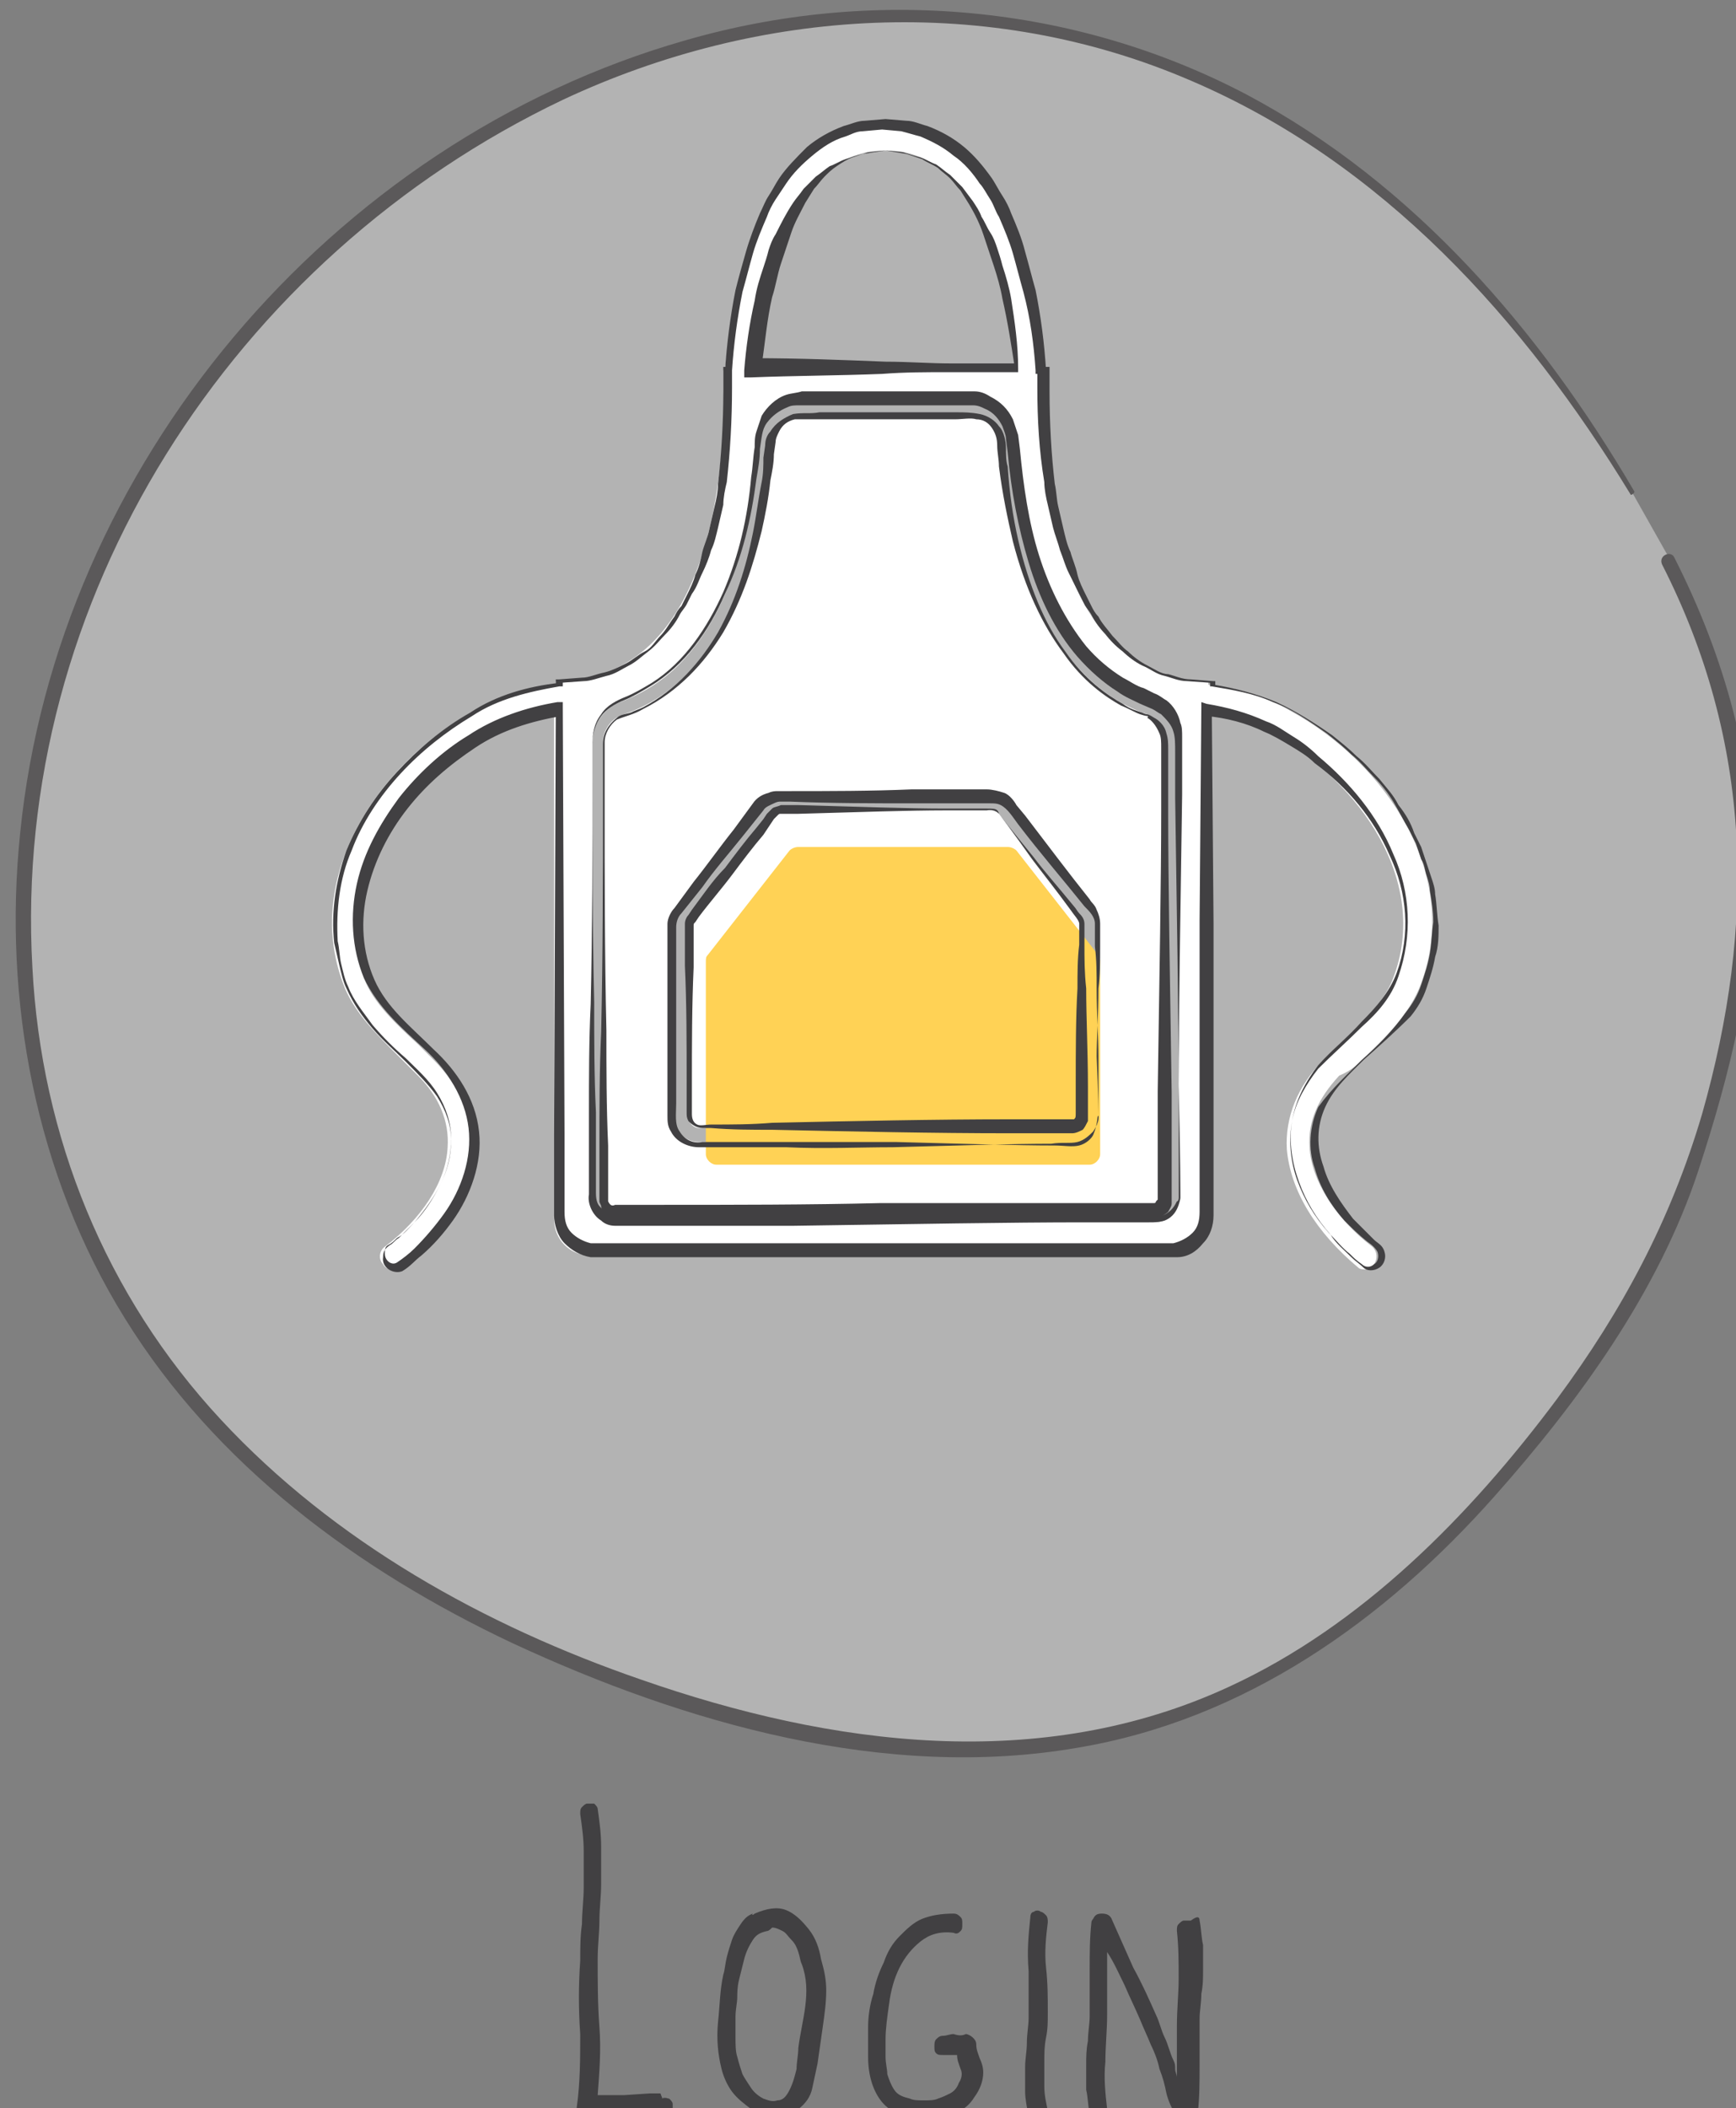
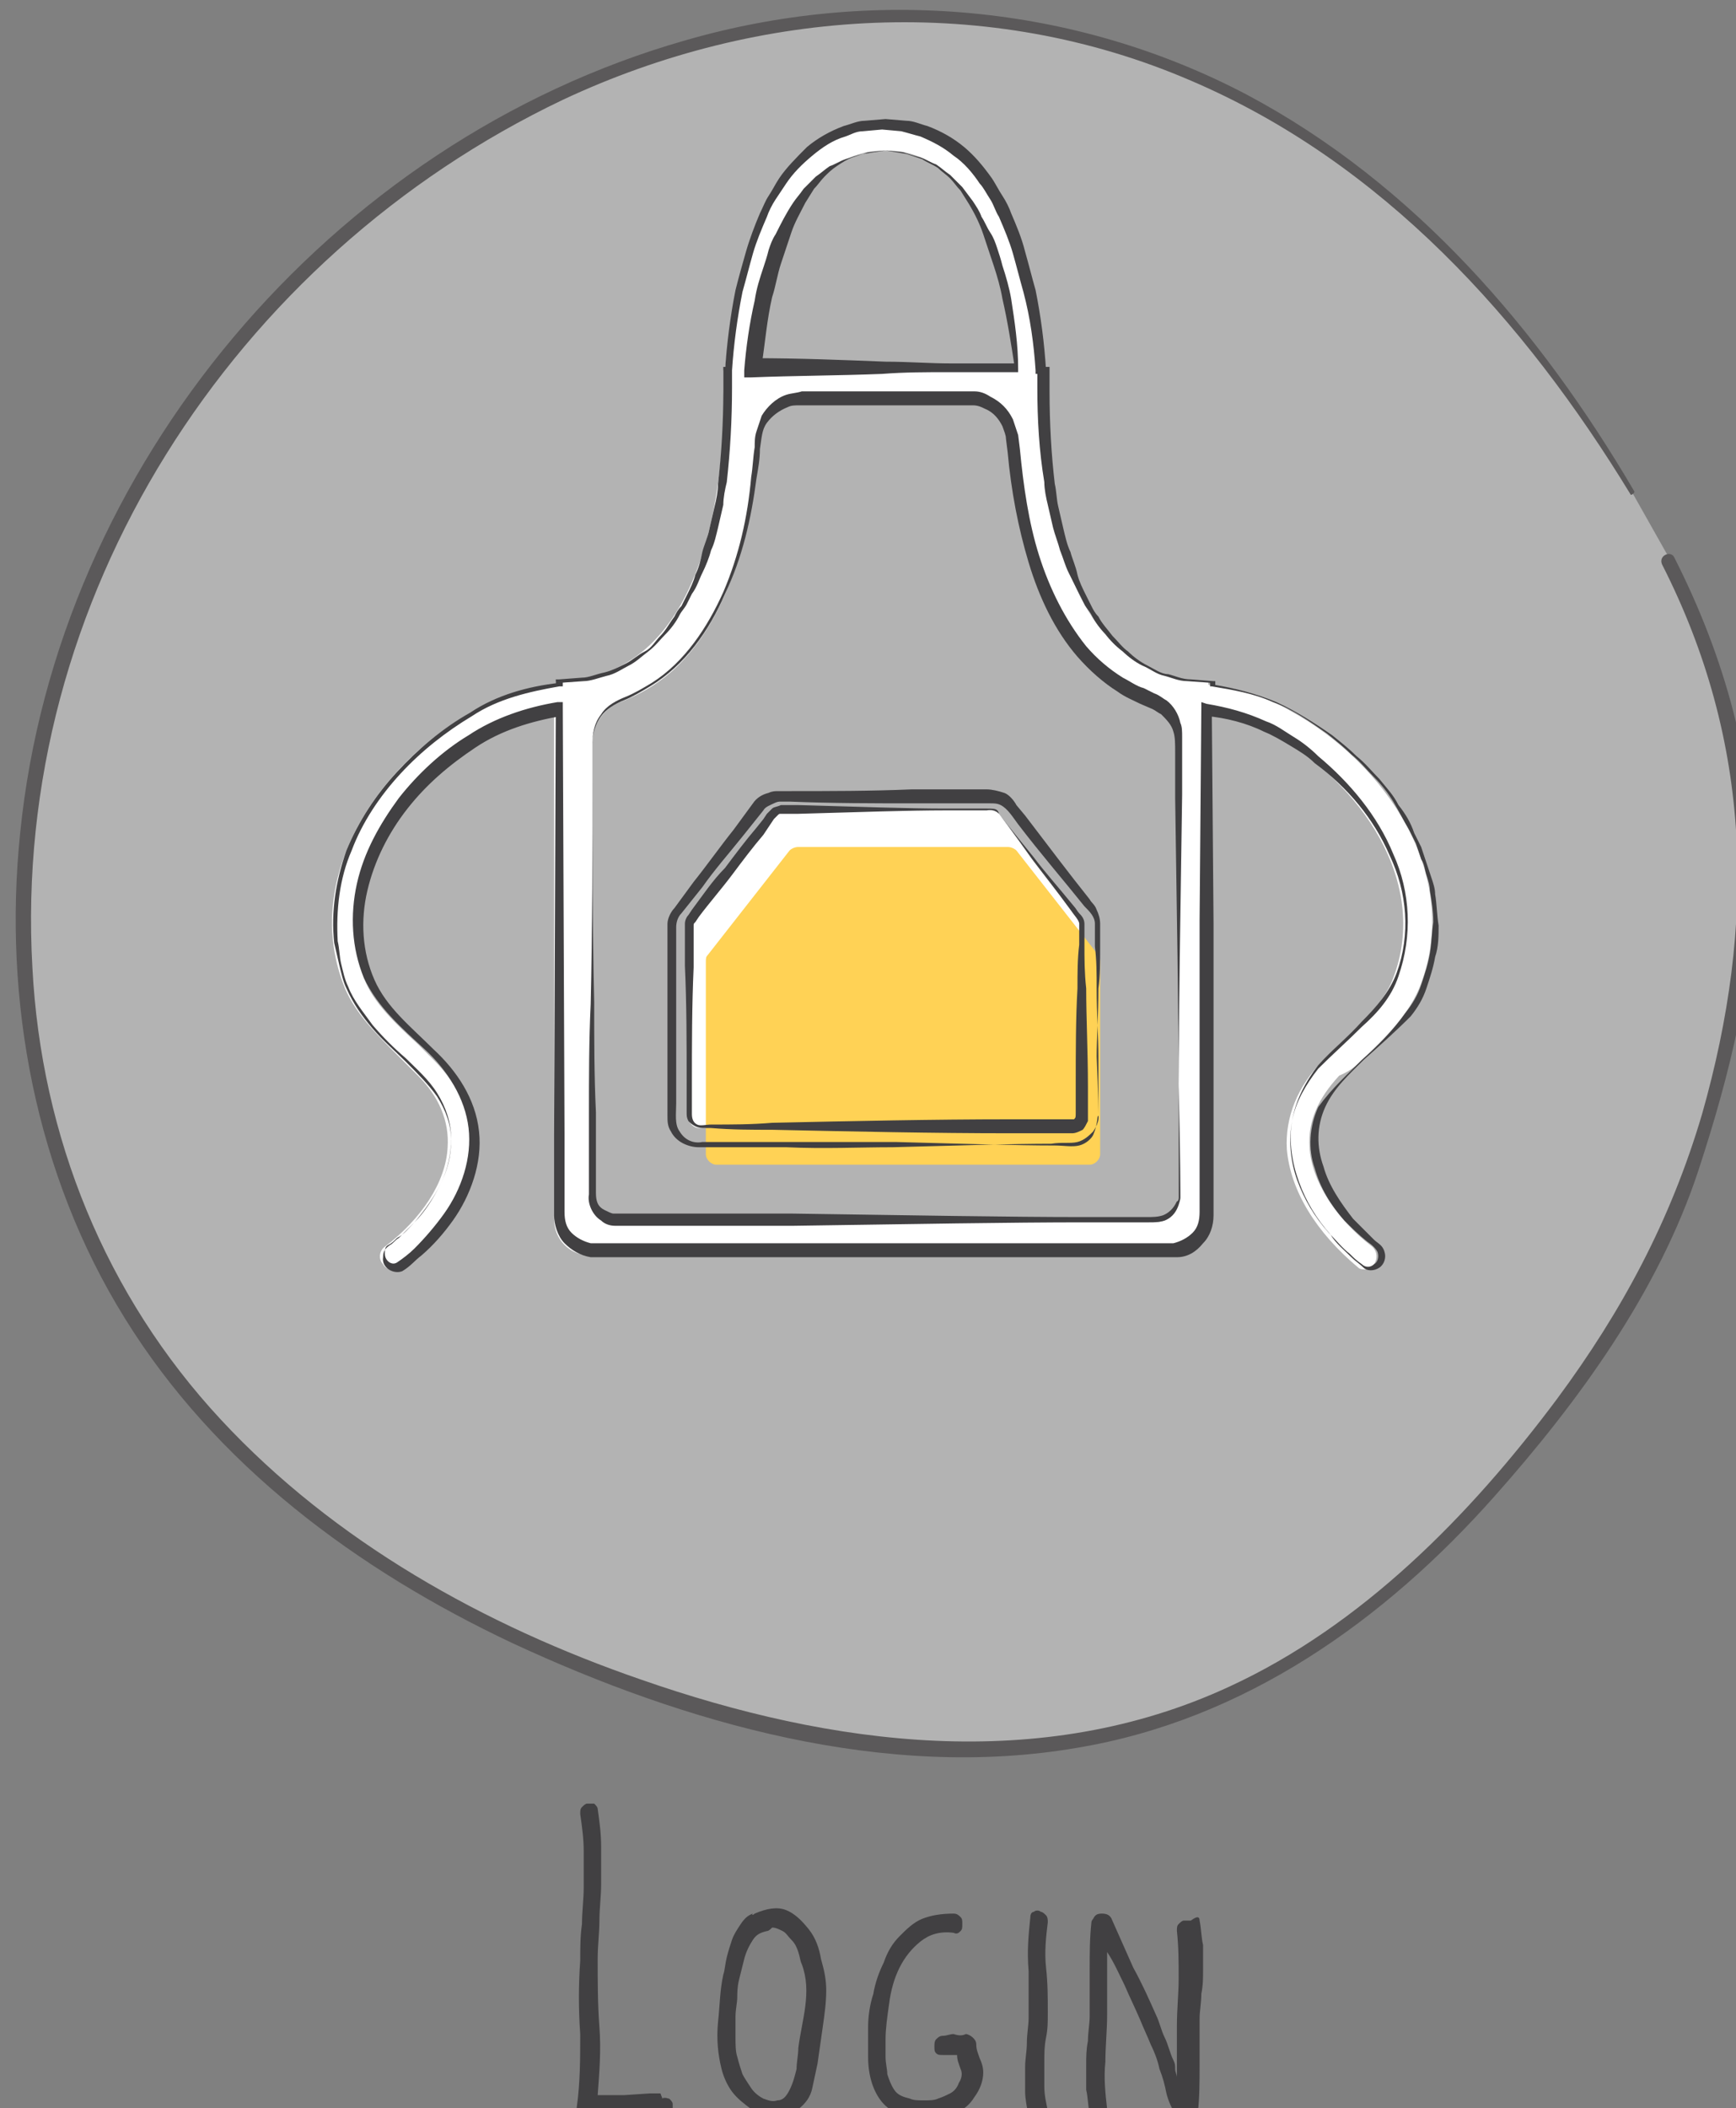
<svg xmlns="http://www.w3.org/2000/svg" xmlns:ns1="http://www.inkscape.org/namespaces/inkscape" xmlns:ns2="http://sodipodi.sourceforge.net/DTD/sodipodi-0.dtd" width="26.368mm" height="32.002mm" viewBox="0 0 26.368 32.002" version="1.1" id="svg43407" ns1:version="0.92.3 (2405546, 2018-03-11)" ns2:docname="drawing.svg">
  <rect x="0" y="0" width="26.368" height="32.002" fill="#808080" stroke="none" />
  <defs id="defs43401" />
  <ns2:namedview id="base" pagecolor="#ffffff" bordercolor="#666666" borderopacity="1.0" ns1:pageopacity="0.0" ns1:pageshadow="2" ns1:zoom="5.6" ns1:cx="46.088336" ns1:cy="63.441474" ns1:document-units="mm" ns1:current-layer="layer1" showgrid="false" fit-margin-top="0" fit-margin-left="0" fit-margin-right="0" fit-margin-bottom="0" ns1:window-width="1920" ns1:window-height="1016" ns1:window-x="0" ns1:window-y="27" ns1:window-maximized="1" />
  <g ns1:label="Layer 1" ns1:groupmode="layer" id="layer1" transform="translate(-113.816,-92.767)">
    <g transform="matrix(0.265,0,0,0.265,-37.272,-2.893)" class="st31" id="g42733" style="opacity:0.4">
      <path class="st7" d="m 663.7,389.2 c -5.4,-9.1 -12.5,-17.1 -21.5,-22.1 -9.1,-5 -20.4,-6.8 -32,-3.6 -11.6,3.1 -23.5,11.5 -30.8,23 -9.7,15.2 -10,33.8 -3.6,46.5 6.4,12.7 18.5,20.4 31.7,24.8 9.4,3.2 19.9,5.2 30.8,1.2 15.6,-5.7 26.7,-24.6 28.4,-29.5 4,-11.9 6.2,-22.9 -0.8,-36.4" id="path42727" ns1:connector-curvature="0" style="fill:#ffffff" />
      <g id="g42731">
        <path class="st4" d="m 663.8,389.1 c -5.4,-9.2 -12.6,-17.6 -22.2,-22.7 -9.9,-5.2 -21.5,-6.2 -32.2,-3.1 -20.3,5.8 -36,24.4 -38.1,45.4 -1,9.6 0.9,19.6 6,27.8 5.2,8.4 13.3,14.4 22.2,18.6 9.9,4.6 21.4,7.9 32.4,6 9.6,-1.6 17.6,-7.3 23.9,-14.4 4.8,-5.4 9.4,-11.7 11.7,-18.7 1.8,-5.5 3.2,-11.1 3.2,-16.9 0,-6.4 -1.7,-12.5 -4.6,-18.2 -0.2,-0.4 -0.9,-0.1 -0.7,0.4 5.2,10.2 5.4,20.6 2.3,31.5 -1.8,6.1 -4.6,11.3 -8.3,16.3 -5,6.7 -11.2,13 -18.8,16.5 -10.8,5 -22.8,3.4 -33.7,-0.4 -9,-3.1 -17.6,-7.9 -24.1,-14.9 -6.6,-7.1 -10.3,-16.2 -10.8,-25.9 -1.2,-21.1 11.5,-40.7 30.4,-49.7 11.3,-5.3 24.4,-6.1 36,-1.1 11,4.7 19.1,13.7 25.2,23.7 0,0.1 0.3,-0.1 0.2,-0.2 z" id="path42729" ns1:connector-curvature="0" style="fill:#231f20" />
      </g>
    </g>
    <g transform="matrix(0.265,0,0,0.265,-37.272,-2.893)" id="g42769">
      <g id="g42743">
        <path class="st7" d="m 627.4,407.6 c -0.1,-0.1 -0.3,-0.2 -0.5,-0.2 h -12 c -0.2,0 -0.4,0.1 -0.5,0.2 l -4.7,6 c -0.1,0.1 -0.1,0.2 -0.1,0.4 v 11 c 0,0.3 0.3,0.6 0.6,0.6 h 21.4 c 0.3,0 0.6,-0.3 0.6,-0.6 v -11 c 0,-0.1 0,-0.3 -0.1,-0.4 z" id="path42735" ns1:connector-curvature="0" style="fill:#ffffff" />
-         <path class="st7" d="m 635.9,401.9 c -1.5,-0.5 -2.8,-1.4 -3.9,-2.6 -3.2,-3.4 -4.2,-8.9 -4.5,-13 -0.1,-0.9 -0.8,-1.6 -1.7,-1.6 H 616 c -0.9,0 -1.7,0.7 -1.7,1.6 -0.3,4 -1.3,9.5 -4.5,13 -1.1,1.2 -2.4,2.1 -3.9,2.6 -0.7,0.2 -1.2,0.9 -1.2,1.6 v 26.1 c 0,0.4 0.3,0.7 0.7,0.7 h 30.8 c 0.4,0 0.7,-0.3 0.7,-0.7 v -26.1 c 0.1,-0.7 -0.3,-1.3 -1,-1.6 z m -2.8,23 c 0,0.8 -0.7,1.5 -1.5,1.5 h -21.4 c -0.8,0 -1.5,-0.7 -1.5,-1.5 v -11 c 0,-0.3 0.1,-0.7 0.3,-0.9 l 4.7,-6 c 0.3,-0.4 0.7,-0.6 1.2,-0.6 h 12 c 0.5,0 0.9,0.2 1.2,0.6 l 4.7,6 c 0.2,0.3 0.3,0.6 0.3,0.9 z" id="path42737" ns1:connector-curvature="0" style="fill:#ffffff" />
        <path class="st7" d="m 648.2,421.7 c 1.3,-1.2 2.8,-2.7 3.4,-4.4 2.3,-6.2 -2,-12.6 -7.5,-15.6 -1.5,-0.9 -3.1,-1.3 -4.7,-1.5 V 400 c -9.1,0 -9.6,-12.9 -9.6,-16.7 v 0 c 0,0 0,-0.2 0,-0.6 0,-0.3 0,-0.5 0,-0.5 h -0.1 c -0.2,-3.4 -1.6,-14.1 -9,-14.1 -7.4,0 -8.7,10.7 -9,14.1 h -0.1 c 0,0 0,0.2 0,0.5 0,0.4 0,0.6 0,0.6 v 0 c 0.1,3.8 -0.4,16.7 -9.6,16.7 v 0.2 c -1.6,0.2 -3.2,0.7 -4.7,1.5 -5.4,3 -9.8,9.4 -7.5,15.6 0.6,1.7 2.1,3.1 3.4,4.4 0.3,0.3 0.6,0.6 0.9,0.9 1.2,1.2 1.8,2.6 1.7,4.1 -0.1,2 -1.5,4.1 -3.6,5.7 -0.3,0.2 -0.4,0.7 -0.1,1 0.1,0.2 0.3,0.3 0.5,0.3 0.1,0 0.3,0 0.4,-0.1 2.5,-1.9 4,-4.4 4.1,-6.8 0.1,-1.9 -0.6,-3.6 -2.1,-5.1 -0.3,-0.3 -0.6,-0.6 -0.9,-0.9 -1.2,-1.1 -2.6,-2.4 -3.1,-3.8 -2,-5.5 1.9,-11.2 6.8,-13.9 1.3,-0.7 2.7,-1.1 4.1,-1.3 v 29 c 0,1.2 0.9,2.1 2.1,2.1 h 16.5 16.5 c 1.2,0 2.1,-0.9 2.1,-2.1 v -29 c 1.4,0.2 2.8,0.6 4.1,1.3 4.9,2.7 8.9,8.4 6.8,13.9 -0.5,1.4 -1.9,2.7 -3.1,3.8 -0.3,0.3 -0.6,0.6 -0.9,0.9 -1.5,1.5 -2.2,3.3 -2.1,5.1 0.2,2.4 1.7,4.8 4.1,6.8 0.1,0.1 0.3,0.1 0.4,0.1 0.2,0 0.4,-0.1 0.5,-0.3 0.2,-0.3 0.2,-0.7 -0.1,-1 -2.1,-1.6 -3.5,-3.8 -3.6,-5.7 -0.1,-1.5 0.5,-2.8 1.7,-4.1 0.7,-0.3 1,-0.6 1.3,-0.9 z m -27.3,-52.1 c 5.9,0 7.3,8.9 7.5,12.4 h -15.1 c 0.3,-3.5 1.7,-12.4 7.6,-12.4 z m 16.8,60 c 0,0.8 -0.6,1.4 -1.4,1.4 h -30.8 c -0.8,0 -1.4,-0.6 -1.4,-1.4 v -26.1 c 0,-1 0.6,-1.9 1.6,-2.3 1.3,-0.5 2.6,-1.3 3.6,-2.4 3.1,-3.3 4,-8.6 4.3,-12.5 0.1,-1.3 1.2,-2.3 2.4,-2.3 h 9.8 c 1.3,0 2.3,1 2.4,2.3 0.3,3.9 1.2,9.3 4.3,12.5 1,1.1 2.3,1.9 3.6,2.4 1,0.3 1.6,1.3 1.6,2.3 z" id="path42739" ns1:connector-curvature="0" style="fill:#ffffff" />
        <path class="st15" d="m 628.4,409.7 c -0.1,-0.1 -0.3,-0.2 -0.5,-0.2 h -12 c -0.2,0 -0.4,0.1 -0.5,0.2 l -4.7,6 c -0.1,0.1 -0.1,0.2 -0.1,0.4 v 11 c 0,0.3 0.3,0.6 0.6,0.6 h 21.4 c 0.3,0 0.6,-0.3 0.6,-0.6 v -11 c 0,-0.1 0,-0.3 -0.1,-0.4 z" id="path42741" ns1:connector-curvature="0" style="fill:#ffd255" />
      </g>
      <g id="g42767">
        <g id="g42747">
          <path class="st5" d="m 627.4,407.6 c 0,0 -0.2,-0.3 -0.7,-0.2 -0.5,0 -1.3,0 -2.4,0 -2,0 -4.9,0.1 -8.4,0.2 -0.2,0 -0.4,0 -0.7,0 h -0.3 c -0.1,0 -0.1,0 -0.2,0.1 0,0 0,0 -0.1,0.1 l -0.1,0.1 -0.2,0.3 -0.4,0.6 c -0.6,0.7 -1.2,1.5 -1.8,2.3 -0.6,0.8 -1.3,1.6 -1.9,2.4 l -0.2,0.3 c -0.1,0.1 -0.1,0.1 -0.1,0.2 v 0.8 c 0,0.5 0,1.1 0,1.6 -0.1,2.2 -0.1,4.4 -0.1,6.7 0,0.6 0,1.1 0,1.7 0,0.3 0.1,0.5 0.3,0.6 0.2,0.1 0.5,0 0.8,0 1.2,0 2.3,0 3.5,-0.1 4.6,-0.1 9.3,-0.2 13.6,-0.2 1.1,0 2.2,0 3.2,0 h 0.4 c 0.1,0 0.1,0 0.1,0 0.1,-0.1 0.1,-0.1 0.1,-0.4 0,-0.5 0,-1 0,-1.5 0,-2 0,-3.9 0.1,-5.6 0,-0.9 0,-1.7 0.1,-2.5 0,-0.4 0,-0.8 0,-1.2 0,-0.2 -0.3,-0.5 -0.5,-0.8 -0.8,-1.1 -1.6,-2.1 -2.2,-2.9 -1.2,-1.7 -1.9,-2.6 -1.9,-2.6 z m 0,0 c 0,0 0.7,0.9 2,2.5 0.6,0.8 1.4,1.7 2.3,2.8 0.1,0.1 0.2,0.3 0.3,0.4 0.1,0.1 0.3,0.3 0.3,0.6 0,0.4 0,0.8 0,1.2 0,0.8 0,1.6 0.1,2.5 0,1.7 0.1,3.6 0.1,5.6 0,0.5 0,1 0,1.5 0,0.1 0,0.2 0,0.5 -0.1,0.2 -0.2,0.4 -0.3,0.5 -0.2,0.1 -0.4,0.2 -0.6,0.2 h -0.4 c -1,0 -2.1,0 -3.2,0 -4.3,0 -9,-0.1 -13.6,-0.2 -1.2,0 -2.3,0 -3.5,-0.1 h -0.4 c -0.1,0 -0.3,0 -0.5,-0.1 -0.2,-0.1 -0.3,-0.2 -0.4,-0.3 -0.1,-0.2 -0.1,-0.3 -0.1,-0.5 0,-0.6 0,-1.1 0,-1.7 0,-2.3 0,-4.5 -0.1,-6.7 0,-0.5 0,-1.1 0,-1.6 v -0.8 c 0,-0.2 0.1,-0.4 0.2,-0.5 l 0.2,-0.3 c 0.6,-0.8 1.2,-1.7 1.9,-2.4 0.6,-0.8 1.2,-1.6 1.8,-2.3 l 0.4,-0.5 0.2,-0.3 0.1,-0.1 c 0.1,-0.1 0.1,-0.1 0.2,-0.2 0.1,-0.1 0.3,-0.1 0.5,-0.2 h 0.3 c 0.2,0 0.4,0 0.7,0 3.5,0.1 6.4,0.2 8.4,0.2 1,0 1.8,0 2.4,0 0.3,0 0.5,0 0.6,0.1 0.1,0.1 0.1,0.2 0.1,0.2 z" id="path42745" ns1:connector-curvature="0" style="fill:#414042" />
        </g>
        <g id="g42755">
          <g id="g42753">
-             <path class="st5" d="m 635.9,402 c 0,0 -0.1,0 -0.4,-0.1 -0.3,-0.1 -0.6,-0.3 -1.1,-0.5 -0.9,-0.5 -2.2,-1.4 -3.3,-3 -1.2,-1.6 -2.2,-3.7 -2.9,-6.4 -0.3,-1.3 -0.6,-2.7 -0.8,-4.3 0,-0.4 -0.1,-0.8 -0.1,-1.2 0,-0.4 -0.1,-0.7 -0.3,-1 -0.2,-0.3 -0.5,-0.5 -0.9,-0.5 -0.3,-0.1 -0.8,0 -1.2,0 -1.7,0 -3.4,0 -5.2,0 -0.9,0 -1.8,0 -2.7,0 -0.4,0 -1,0 -1.3,0 -0.4,0.1 -0.7,0.3 -0.9,0.7 -0.1,0.2 -0.2,0.4 -0.2,0.6 l -0.1,0.7 c 0,0.5 -0.1,1 -0.2,1.5 -0.1,1 -0.3,2 -0.5,2.9 -0.5,2 -1.1,3.9 -2.2,5.8 -1.1,1.8 -2.6,3.4 -4.6,4.4 -0.5,0.3 -1,0.4 -1.5,0.6 -0.4,0.3 -0.7,0.8 -0.7,1.3 0,1.1 0,2.2 0,3.3 0,4.4 0,8.8 0.1,13.2 0,2.2 0,4.4 0.1,6.6 v 1.7 0.8 c 0,0.2 0,0.6 0,0.7 0.1,0.2 0.2,0.3 0.4,0.2 h 0.8 1.6 c 4.4,0 8.7,0 12.8,-0.1 4.2,0 8.2,0 12,0 1,0 1.9,0 2.8,0 h 0.7 c 0.2,0 0.1,0 0.2,0 0.1,0 0.1,-0.1 0.1,-0.1 0,0 0.1,-0.1 0.1,-0.1 0,0 0,0 0,-0.1 v -0.2 -0.7 c 0,-1.8 0,-3.5 0,-5.2 0.1,-6.6 0.2,-12.2 0.2,-16.1 0,-1 0,-1.8 0,-2.6 0,-0.4 0,-0.7 0,-1 0,-0.3 0,-0.6 -0.1,-0.8 -0.2,-0.5 -0.5,-0.8 -0.7,-0.9 0.1,-0.1 0,-0.1 0,-0.1 z m 0,-0.1 c 0,0 0.1,0 0.4,0.2 0.2,0.1 0.6,0.4 0.7,0.9 0.1,0.3 0.1,0.6 0.1,0.9 0,0.3 0,0.7 0,1 0,0.8 0,1.6 0,2.6 0,3.9 0.1,9.4 0.2,16.1 0,1.7 0,3.4 0,5.2 v 0.7 0.2 c 0,0.1 0,0.2 0,0.2 0,0.2 -0.1,0.3 -0.2,0.5 -0.1,0.1 -0.3,0.2 -0.4,0.3 -0.2,0.1 -0.4,0.1 -0.5,0.1 h -0.7 c -0.9,0 -1.9,0 -2.8,0 -3.8,0 -7.8,0 -12,0 -4.2,0 -8.4,0 -12.8,-0.1 h -1.6 -0.8 c -0.4,0 -0.8,-0.2 -0.9,-0.6 0,-0.1 -0.1,-0.2 -0.1,-0.3 0,-0.1 0,-0.2 0,-0.2 v -0.4 -0.8 -1.7 c 0,-2.2 0,-4.4 0.1,-6.6 0.1,-4.4 0.1,-8.9 0.1,-13.2 0,-1.1 0,-2.2 0,-3.3 0,-0.6 0.3,-1.1 0.8,-1.5 0.2,-0.2 0.5,-0.2 0.8,-0.3 0.2,-0.1 0.5,-0.2 0.7,-0.3 1.9,-1 3.3,-2.6 4.3,-4.3 1,-1.8 1.6,-3.7 2,-5.7 0.2,-1 0.3,-1.9 0.5,-2.9 0.1,-0.5 0.1,-1 0.1,-1.4 l 0.1,-0.7 c 0,-0.3 0.1,-0.6 0.3,-0.8 0.3,-0.5 0.8,-0.8 1.3,-1 0.6,-0.1 1,0 1.5,-0.1 0.9,0 1.8,0 2.7,0 1.8,0 3.5,0 5.2,0 0.4,0 0.8,0 1.3,0.1 0.5,0.1 0.9,0.4 1.1,0.7 0.3,0.3 0.4,0.9 0.4,1.2 0,0.4 0,0.8 0.1,1.1 0.1,1.5 0.3,2.9 0.6,4.2 0.6,2.6 1.5,4.8 2.7,6.4 1.1,1.6 2.4,2.5 3.3,3 0.4,0.3 0.8,0.4 1.1,0.5 0.2,0.1 0.3,0.1 0.3,0.1 z" id="path42749" ns1:connector-curvature="0" style="fill:#414042" />
            <path class="st5" d="m 633.1,424.9 c 0,0 0.1,0.3 -0.3,0.9 -0.2,0.2 -0.5,0.5 -0.9,0.6 -0.4,0.1 -0.9,0 -1.5,0.1 -2.2,0 -5.3,0.1 -9.1,0.2 -1.9,0 -3.9,0.1 -6.1,0 -1.1,0 -2.2,0 -3.3,0 -0.6,0 -1.1,0 -1.7,0 -0.6,0 -1.3,-0.3 -1.6,-0.9 -0.2,-0.3 -0.2,-0.6 -0.2,-0.9 V 424 c 0,-0.6 0,-1.2 0,-1.8 0,-1.2 0,-2.4 0,-3.7 0,-1.2 0,-2.5 0,-3.7 v -0.9 c 0,-0.3 0.2,-0.7 0.4,-0.9 l 1.1,-1.5 c 0.8,-1 1.5,-2 2.3,-3 l 1.1,-1.5 c 0.2,-0.3 0.5,-0.5 0.9,-0.6 0.2,-0.1 0.4,-0.1 0.5,-0.1 h 0.5 c 2.5,0 4.9,0 7.2,-0.1 1.2,0 2.3,0 3.5,0 h 0.8 c 0.3,0 0.7,0.1 1,0.2 0.3,0.1 0.6,0.5 0.7,0.7 l 0.5,0.6 c 1.3,1.7 2.5,3.3 3.7,4.8 0.1,0.2 0.3,0.3 0.4,0.6 0.1,0.2 0.2,0.5 0.2,0.8 0,0.5 0,0.9 0,1.3 0,0.9 0,1.7 -0.1,2.4 0,1.5 -0.1,2.9 -0.1,3.9 0.1,2.2 0.1,3.4 0.1,3.4 z m 0,0 c 0,0 0,-1.2 0,-3.4 0,-1.1 -0.1,-2.4 -0.1,-3.9 0,-0.8 0,-1.6 -0.1,-2.4 0,-0.4 0,-0.9 0,-1.3 0,-0.4 -0.3,-0.7 -0.6,-1 -1.2,-1.5 -2.5,-3 -3.8,-4.7 -0.3,-0.4 -0.6,-0.9 -1,-1.1 -0.2,-0.1 -0.4,-0.1 -0.6,-0.1 h -0.8 c -1.1,0 -2.3,0 -3.5,0 -2.3,0 -4.8,0 -7.2,-0.1 h -0.5 c -0.1,0 -0.2,0 -0.4,0.1 -0.2,0.1 -0.5,0.2 -0.6,0.4 l -1.2,1.5 c -0.8,1 -1.6,1.9 -2.3,2.9 l -1.2,1.5 c -0.2,0.2 -0.3,0.5 -0.3,0.8 v 0.9 c 0,1.2 0,2.5 0,3.7 0,1.2 0,2.5 0,3.7 0,0.6 0,1.2 0,1.8 0,0.6 -0.1,1.2 0.2,1.6 0.3,0.5 0.8,0.7 1.3,0.6 0.6,0 1.1,0 1.7,0 1.1,0 2.2,0 3.3,0 2.1,0 4.2,0 6.1,0 3.8,0.1 6.9,0.2 9.1,0.2 0.5,0 1,0.1 1.4,0 0.4,-0.1 0.7,-0.4 0.8,-0.6 0.3,-0.7 0.2,-1.1 0.3,-1.1 z" id="path42751" ns1:connector-curvature="0" style="fill:#414042" />
          </g>
        </g>
        <g id="g42765">
          <g id="g42763">
            <path class="st5" d="m 648.2,421.7 c 0.9,-0.8 1.8,-1.7 2.5,-2.7 0.4,-0.5 0.7,-1 0.9,-1.6 0.2,-0.6 0.4,-1.2 0.5,-1.8 0.1,-0.6 0.1,-1.2 0.2,-1.8 0,-0.6 -0.1,-1.2 -0.2,-1.8 0,-0.3 -0.1,-0.6 -0.2,-0.9 -0.1,-0.3 -0.1,-0.6 -0.3,-0.9 l -0.3,-0.9 -0.4,-0.8 c -0.3,-0.5 -0.6,-1.1 -0.9,-1.6 -0.3,-0.5 -0.7,-1 -1.1,-1.4 -0.4,-0.4 -0.8,-0.9 -1.3,-1.3 -0.4,-0.4 -0.9,-0.8 -1.4,-1.2 -1,-0.7 -2,-1.4 -3.1,-1.8 -1.1,-0.5 -2.3,-0.7 -3.5,-0.9 h -0.1 v -0.1 -0.2 l 0.1,0.1 -1.4,-0.1 c -0.5,0 -0.9,-0.2 -1.3,-0.3 -0.5,-0.1 -0.8,-0.4 -1.3,-0.6 -0.4,-0.2 -0.8,-0.5 -1.1,-0.8 -0.4,-0.3 -0.7,-0.6 -1,-1 -0.3,-0.3 -0.6,-0.7 -0.8,-1.1 -0.1,-0.2 -0.3,-0.4 -0.4,-0.6 L 632,395 c -0.2,-0.4 -0.4,-0.8 -0.6,-1.2 -0.2,-0.4 -0.3,-0.8 -0.5,-1.3 -0.1,-0.4 -0.3,-0.9 -0.4,-1.3 -0.1,-0.4 -0.2,-0.9 -0.3,-1.3 -0.1,-0.4 -0.2,-0.9 -0.2,-1.3 -0.3,-1.8 -0.4,-3.6 -0.4,-5.4 V 383 h 0.2 v 0 l -0.2,0.2 v -0.6 0 0 -0.5 l 0.2,0.3 h -0.1 -0.2 v -0.2 c -0.1,-1.5 -0.3,-3 -0.7,-4.5 -0.2,-0.7 -0.4,-1.5 -0.6,-2.2 -0.2,-0.7 -0.5,-1.4 -0.8,-2.1 -0.2,-0.3 -0.3,-0.7 -0.5,-1 -0.2,-0.3 -0.4,-0.7 -0.6,-0.9 -0.4,-0.6 -0.9,-1.2 -1.5,-1.6 -0.6,-0.5 -1.2,-0.8 -1.9,-1.1 -0.4,-0.1 -0.7,-0.2 -1.1,-0.3 l -1.1,-0.1 -1.1,0.1 c -0.4,0 -0.7,0.2 -1,0.3 -0.7,0.2 -1.3,0.6 -1.9,1.1 -0.6,0.5 -1.1,1 -1.5,1.6 -0.2,0.3 -0.4,0.6 -0.6,0.9 -0.2,0.3 -0.4,0.7 -0.5,1 -0.3,0.7 -0.6,1.4 -0.8,2.1 -0.2,0.7 -0.4,1.5 -0.6,2.2 -0.3,1.5 -0.5,3 -0.6,4.5 v 0.2 h -0.2 -0.1 l 0.3,-0.3 v 0.5 0 0 0.6 l -0.3,-0.3 v 0 h 0.3 v 0.3 c 0,1.8 -0.1,3.6 -0.3,5.4 -0.1,0.4 -0.2,0.9 -0.2,1.3 -0.1,0.4 -0.2,0.9 -0.3,1.3 -0.1,0.4 -0.2,0.9 -0.4,1.3 -0.1,0.4 -0.3,0.9 -0.5,1.3 -0.2,0.4 -0.3,0.8 -0.6,1.2 l -0.3,0.6 c -0.1,0.2 -0.3,0.4 -0.4,0.6 -0.2,0.4 -0.5,0.8 -0.8,1.1 -0.3,0.3 -0.6,0.7 -1,1 -0.4,0.3 -0.7,0.6 -1.1,0.8 -0.4,0.2 -0.8,0.5 -1.3,0.6 -0.4,0.1 -0.9,0.3 -1.3,0.3 l -1.4,0.1 0.2,-0.2 v 0.2 0.2 h -0.2 c -1.7,0.3 -3.5,0.7 -5,1.7 -1.5,0.9 -2.9,2 -4.1,3.3 -1.2,1.3 -2.2,2.8 -2.8,4.4 -0.7,1.6 -0.9,3.4 -0.8,5.2 0.1,0.4 0.1,0.9 0.2,1.3 0.1,0.4 0.2,0.9 0.4,1.3 0.3,0.8 0.9,1.5 1.4,2.2 0.6,0.7 1.2,1.3 1.9,1.9 0.6,0.6 1.3,1.2 1.8,2 0.5,0.8 0.8,1.7 0.8,2.6 0,0.9 -0.2,1.8 -0.6,2.6 -0.4,0.8 -0.9,1.6 -1.5,2.2 -0.3,0.3 -0.6,0.7 -1,0.9 -0.2,0.2 -0.3,0.3 -0.5,0.4 -0.2,0.1 -0.2,0.3 -0.2,0.5 0,0.4 0.4,0.7 0.7,0.5 0.3,-0.2 0.7,-0.5 1,-0.8 0.6,-0.6 1.2,-1.3 1.7,-2 1,-1.4 1.6,-3.2 1.4,-4.9 -0.2,-1.7 -1.2,-3.3 -2.5,-4.5 -1.3,-1.2 -2.7,-2.4 -3.5,-4.1 -0.7,-1.7 -0.8,-3.6 -0.4,-5.4 0.4,-1.8 1.3,-3.4 2.4,-4.9 1.1,-1.4 2.5,-2.7 4,-3.6 1.5,-1 3.3,-1.6 5.1,-1.9 h 0.3 v 0.3 l 0.1,24.4 v 3 1.5 c 0,0.5 0.1,0.9 0.4,1.2 0.3,0.3 0.7,0.5 1.1,0.6 0.4,0 1,0 1.5,0 h 3 12.2 12.2 3 c 0.5,0 1.1,0 1.5,0 0.4,-0.1 0.8,-0.3 1.1,-0.6 0.3,-0.3 0.4,-0.7 0.4,-1.2 v -1.5 -3 -12.2 l 0.1,-12.2 v -0.3 l 0.3,0.1 c 1.2,0.2 2.3,0.5 3.4,1 0.6,0.2 1.1,0.6 1.6,0.9 0.5,0.3 1,0.7 1.4,1.1 1.8,1.5 3.4,3.4 4.3,5.6 1,2.2 1.1,4.7 0.3,7 -0.4,1.2 -1.2,2.1 -2.1,2.9 -0.8,0.8 -1.7,1.6 -2.5,2.4 -0.7,0.9 -1.3,1.9 -1.5,3 -0.2,1.1 -0.1,2.3 0.3,3.4 0.4,1.1 1,2.1 1.8,3 0.4,0.4 0.8,0.9 1.2,1.2 0.2,0.2 0.4,0.4 0.7,0.6 0.2,0.2 0.5,0.2 0.7,0 0.2,-0.1 0.3,-0.4 0.2,-0.7 -0.1,-0.2 -0.3,-0.4 -0.6,-0.6 -0.5,-0.4 -0.9,-0.8 -1.3,-1.2 -0.8,-0.9 -1.4,-1.9 -1.7,-3 -0.4,-1.1 -0.3,-2.4 0.2,-3.5 0.8,-1.1 1.7,-1.9 2.5,-2.7 z m 0.1,0 c -0.8,0.8 -1.7,1.6 -2.2,2.7 -0.5,1.1 -0.5,2.3 -0.1,3.4 0.3,1.1 1,2.1 1.7,3 0.4,0.4 0.8,0.8 1.2,1.2 0.2,0.2 0.5,0.3 0.6,0.7 0.1,0.3 0,0.7 -0.3,0.9 -0.3,0.2 -0.7,0.2 -0.9,0 -0.2,-0.2 -0.5,-0.4 -0.7,-0.6 -0.4,-0.4 -0.9,-0.8 -1.2,-1.3 -0.8,-0.9 -1.4,-1.9 -1.8,-3 -0.4,-1.1 -0.6,-2.3 -0.4,-3.5 0.2,-1.2 0.8,-2.3 1.5,-3.2 0.8,-0.9 1.7,-1.6 2.5,-2.5 0.8,-0.8 1.6,-1.7 2,-2.8 0.8,-2.2 0.6,-4.6 -0.4,-6.7 -0.9,-2.1 -2.4,-3.9 -4.3,-5.3 -0.4,-0.4 -0.9,-0.7 -1.4,-1 -0.5,-0.3 -1,-0.6 -1.5,-0.8 -1,-0.5 -2.2,-0.8 -3.3,-0.9 l 0.3,-0.3 0.1,12.2 v 12.2 3 1.5 c 0,0.6 -0.2,1.2 -0.6,1.6 -0.4,0.5 -0.9,0.8 -1.5,0.8 -0.6,0 -1,0 -1.6,0 h -3 -12.2 -12.2 -3 c -0.5,0 -1,0 -1.6,0 -0.6,-0.1 -1.1,-0.4 -1.5,-0.8 -0.4,-0.4 -0.6,-1.1 -0.6,-1.6 v -1.5 -3 l 0.1,-24.4 0.3,0.3 c -1.7,0.3 -3.4,0.8 -4.9,1.8 -1.5,1 -2.8,2.1 -3.9,3.5 -1.1,1.4 -1.9,3 -2.3,4.7 -0.4,1.7 -0.3,3.5 0.4,5.1 0.7,1.6 2.1,2.7 3.4,4 1.3,1.2 2.4,2.8 2.6,4.7 0.2,1.8 -0.5,3.7 -1.5,5.1 -0.5,0.7 -1.1,1.4 -1.8,2 -0.4,0.3 -0.6,0.6 -1.1,0.9 -0.5,0.2 -1.2,-0.2 -1.1,-0.8 0,-0.3 0.1,-0.5 0.4,-0.7 0.2,-0.1 0.3,-0.3 0.5,-0.4 0.3,-0.3 0.6,-0.6 0.9,-0.9 0.6,-0.7 1.1,-1.4 1.5,-2.2 0.4,-0.8 0.6,-1.6 0.6,-2.5 0,-0.9 -0.3,-1.7 -0.8,-2.5 -0.5,-0.7 -1.1,-1.3 -1.8,-2 -0.6,-0.6 -1.3,-1.2 -1.9,-1.9 -0.6,-0.7 -1.1,-1.4 -1.5,-2.3 -0.2,-0.4 -0.3,-0.9 -0.4,-1.3 -0.1,-0.4 -0.2,-0.9 -0.3,-1.3 -0.2,-1.8 0.1,-3.6 0.7,-5.3 0.7,-1.7 1.7,-3.2 2.9,-4.5 1.2,-1.3 2.6,-2.5 4.2,-3.4 1.5,-1 3.3,-1.5 5.1,-1.7 l -0.2,0.2 v -0.2 -0.2 h 0.2 l 1.3,-0.1 c 0.4,0 0.8,-0.2 1.3,-0.3 0.4,-0.1 0.8,-0.3 1.2,-0.5 0.4,-0.2 0.7,-0.5 1.1,-0.7 0.4,-0.2 0.6,-0.6 0.9,-0.9 0.3,-0.3 0.5,-0.7 0.8,-1.1 0.1,-0.2 0.2,-0.4 0.4,-0.6 l 0.3,-0.6 c 0.2,-0.4 0.4,-0.8 0.5,-1.2 0.2,-0.4 0.3,-0.8 0.4,-1.3 0.1,-0.4 0.3,-0.8 0.4,-1.3 0.1,-0.4 0.2,-0.9 0.3,-1.3 0.1,-0.4 0.2,-0.9 0.2,-1.3 0.2,-1.8 0.3,-3.5 0.3,-5.3 l 0.3,0.3 v 0 h -0.3 v -0.3 -0.6 0 -0.5 -0.3 h 0.3 0.1 l -0.3,0.2 c 0.1,-1.5 0.3,-3.1 0.6,-4.6 0.2,-0.8 0.4,-1.5 0.6,-2.2 0.2,-0.7 0.5,-1.5 0.8,-2.2 0.2,-0.4 0.3,-0.7 0.5,-1 0.2,-0.3 0.4,-0.7 0.6,-1 0.4,-0.6 1,-1.2 1.6,-1.8 0.6,-0.5 1.3,-0.9 2.1,-1.2 0.4,-0.1 0.8,-0.3 1.2,-0.3 l 1.2,-0.1 1.2,0.1 c 0.4,0 0.8,0.2 1.2,0.3 0.8,0.3 1.5,0.7 2.1,1.2 0.6,0.5 1.1,1.1 1.6,1.8 0.2,0.3 0.4,0.7 0.6,1 0.2,0.3 0.4,0.7 0.5,1 0.3,0.7 0.6,1.4 0.8,2.2 0.2,0.7 0.4,1.5 0.6,2.2 0.3,1.5 0.5,3 0.6,4.6 l -0.2,-0.2 h 0.1 0.3 v 0.3 0.5 0 0.6 0.2 h -0.2 v 0 l 0.2,-0.2 c 0,1.8 0.1,3.6 0.3,5.3 0.1,0.4 0.1,0.9 0.2,1.3 0.1,0.4 0.2,0.9 0.3,1.3 0.1,0.4 0.2,0.9 0.4,1.3 0.1,0.4 0.3,0.8 0.4,1.3 0.1,0.4 0.3,0.8 0.5,1.2 l 0.3,0.6 c 0.1,0.2 0.2,0.4 0.4,0.6 0.2,0.4 0.5,0.7 0.8,1.1 0.3,0.3 0.6,0.7 0.9,0.9 0.3,0.3 0.7,0.6 1.1,0.8 0.4,0.2 0.8,0.5 1.2,0.5 0.4,0.1 0.8,0.3 1.3,0.3 l 1.3,0.1 h 0.1 v 0.1 0.2 l -0.1,-0.1 c 1.2,0.2 2.4,0.5 3.6,1 1.1,0.5 2.2,1.2 3.2,1.9 0.5,0.4 1,0.8 1.4,1.2 0.5,0.4 0.9,0.9 1.3,1.3 0.4,0.5 0.8,0.9 1.1,1.5 0.4,0.5 0.7,1 0.9,1.6 l 0.4,0.8 0.3,0.9 c 0.1,0.3 0.2,0.6 0.3,0.9 0.1,0.3 0.2,0.6 0.2,0.9 0.1,0.6 0.1,1.2 0.2,1.8 0,0.6 0,1.2 -0.2,1.8 -0.1,0.6 -0.3,1.2 -0.5,1.8 -0.2,0.6 -0.5,1.1 -0.9,1.6 -0.9,0.9 -1.8,1.7 -2.7,2.5 z" id="path42757" ns1:connector-curvature="0" style="fill:#414042" />
            <path class="st5" d="m 620.9,369.6 1,0.1 c 0.3,0.1 0.6,0.2 1,0.3 0.3,0.1 0.6,0.3 0.9,0.4 0.3,0.2 0.5,0.4 0.8,0.6 0.2,0.2 0.5,0.5 0.7,0.7 l 0.6,0.8 c 0.2,0.3 0.4,0.6 0.5,0.9 0.2,0.3 0.3,0.6 0.5,0.9 0.2,0.3 0.3,0.6 0.4,0.9 0.1,0.3 0.2,0.6 0.3,1 0.2,0.6 0.4,1.3 0.5,1.9 0.2,1.3 0.4,2.6 0.4,4 v 0.2 h -0.2 -1.9 c -0.6,0 -1.3,0 -1.9,0 -1.3,0 -2.5,0 -3.8,0.1 -2.5,0.1 -5,0.1 -7.5,0.2 h -0.4 v -0.4 c 0.1,-1.3 0.3,-2.7 0.6,-4 0.1,-0.7 0.3,-1.3 0.5,-1.9 0.1,-0.3 0.2,-0.6 0.3,-1 0.1,-0.3 0.2,-0.6 0.4,-0.9 0.3,-0.6 0.6,-1.2 1,-1.8 0.2,-0.3 0.4,-0.5 0.6,-0.8 0.2,-0.2 0.5,-0.5 0.7,-0.7 0.3,-0.2 0.5,-0.4 0.8,-0.6 0.3,-0.1 0.6,-0.3 0.9,-0.4 0.3,-0.1 0.6,-0.2 1,-0.3 z m 0,0 -1,0.1 c -0.3,0.1 -0.6,0.2 -0.9,0.3 -0.3,0.1 -0.6,0.3 -0.9,0.5 -0.3,0.2 -0.5,0.4 -0.7,0.6 -0.2,0.2 -0.4,0.5 -0.6,0.7 l -0.5,0.8 c -0.3,0.6 -0.6,1.1 -0.8,1.7 -0.1,0.3 -0.2,0.6 -0.3,0.9 -0.1,0.3 -0.2,0.6 -0.3,0.9 -0.2,0.6 -0.3,1.3 -0.5,1.9 -0.3,1.3 -0.4,2.6 -0.6,3.9 l -0.4,-0.4 c 2.5,0 5,0.1 7.5,0.2 1.3,0 2.5,0.1 3.8,0.1 0.6,0 1.3,0 1.9,0 h 1.9 l -0.2,0.2 c -0.2,-1.3 -0.4,-2.6 -0.7,-3.9 -0.1,-0.6 -0.3,-1.3 -0.5,-1.9 -0.1,-0.3 -0.2,-0.6 -0.3,-0.9 -0.1,-0.3 -0.2,-0.6 -0.3,-0.9 -0.2,-0.6 -0.5,-1.2 -0.8,-1.7 l -0.5,-0.8 c -0.2,-0.2 -0.4,-0.5 -0.6,-0.7 -0.2,-0.2 -0.5,-0.4 -0.7,-0.6 -0.3,-0.2 -0.6,-0.3 -0.9,-0.5 -0.3,-0.1 -0.6,-0.2 -0.9,-0.3 z" id="path42759" ns1:connector-curvature="0" style="fill:#414042" />
            <path class="st5" d="m 637.8,429.6 c 0,0 0,0.1 -0.1,0.4 -0.1,0.3 -0.3,0.7 -0.8,0.9 -0.3,0.1 -0.6,0.1 -0.9,0.1 -0.3,0 -0.7,0 -1.1,0 -0.8,0 -1.7,0 -2.7,0 -4,0 -9.7,0.1 -16.6,0.2 -1.7,0 -3.5,0 -5.3,0 -0.9,0 -1.9,0 -2.8,0 -0.5,0 -1,0 -1.4,0 -0.2,0 -0.5,0 -0.7,0 -0.3,0 -0.6,-0.1 -0.8,-0.3 -0.5,-0.3 -0.8,-1 -0.7,-1.5 0,-0.5 0,-1 0,-1.5 0,-1 0,-2 0,-3.1 0,-2.1 0,-4.2 0.1,-6.3 0.1,-4.3 0.1,-8.7 0.1,-13.2 v -1.7 c 0,-0.6 0.1,-1.2 0.5,-1.7 0.3,-0.5 0.9,-0.8 1.4,-1 0.5,-0.2 1,-0.5 1.5,-0.8 1.9,-1.2 3.2,-3.2 4.1,-5.2 0.9,-2.1 1.4,-4.3 1.6,-6.6 0.1,-0.6 0.1,-1.1 0.2,-1.7 0,-0.3 0,-0.6 0.1,-0.9 0.1,-0.3 0.2,-0.6 0.3,-0.9 0.3,-0.5 0.8,-1 1.4,-1.2 0.3,-0.1 0.6,-0.1 0.9,-0.2 h 0.8 c 2.2,0 4.5,0 6.7,0 0.6,0 1.1,0 1.6,0 0.3,0 0.6,0 0.8,0 0.3,0 0.6,0.1 0.9,0.3 0.6,0.3 1,0.7 1.3,1.3 0.1,0.3 0.2,0.6 0.3,0.9 l 0.1,0.8 c 0.2,2.1 0.5,4.2 1.1,6.1 0.6,1.9 1.5,3.7 2.7,5.2 0.6,0.7 1.3,1.3 2.1,1.8 0.4,0.2 0.8,0.5 1.2,0.6 l 0.6,0.3 c 0.3,0.1 0.5,0.3 0.7,0.4 0.4,0.3 0.7,0.8 0.8,1.3 0.1,0.2 0.1,0.5 0.1,0.8 v 0.7 c 0,0.9 0,1.8 0,2.6 -0.1,6.8 -0.2,12.6 -0.2,16.6 0.1,4.2 0.1,6.5 0.1,6.5 z m -0.1,0 c 0,0 0,-2.3 0,-6.3 0,-4 -0.1,-9.7 -0.2,-16.6 0,-0.9 0,-1.7 0,-2.6 0,-0.5 0,-0.9 -0.1,-1.2 -0.1,-0.4 -0.4,-0.7 -0.7,-1 -0.2,-0.1 -0.3,-0.2 -0.5,-0.3 l -0.7,-0.3 c -0.4,-0.2 -0.9,-0.4 -1.3,-0.7 -0.8,-0.5 -1.6,-1.2 -2.3,-2 -1.3,-1.5 -2.2,-3.4 -2.8,-5.4 -0.6,-2 -1,-4.1 -1.2,-6.3 l -0.1,-0.8 c 0,-0.2 -0.1,-0.4 -0.2,-0.7 -0.2,-0.4 -0.5,-0.8 -1,-1 -0.2,-0.1 -0.4,-0.2 -0.7,-0.2 -0.3,0 -0.5,0 -0.8,0 -0.5,0 -1.1,0 -1.6,0 -2.2,0 -4.4,0 -6.7,0 H 616 c -0.3,0 -0.5,0 -0.7,0.1 -0.5,0.2 -0.9,0.5 -1.2,0.9 -0.3,0.4 -0.3,0.9 -0.4,1.5 0,0.6 -0.1,1.1 -0.2,1.7 -0.3,2.3 -0.8,4.5 -1.8,6.6 -0.9,2.1 -2.3,4.1 -4.3,5.3 -0.5,0.3 -1,0.6 -1.5,0.8 -0.5,0.2 -1,0.5 -1.3,0.9 -0.3,0.4 -0.5,1 -0.5,1.5 v 1.7 c 0,4.5 0,8.9 0.1,13.2 0,2.1 0,4.2 0.1,6.3 0,1 0,2 0,3.1 0,0.5 0,1 0,1.5 0,0.5 0.1,0.8 0.5,1 0.2,0.1 0.4,0.2 0.5,0.2 0.2,0 0.5,0 0.7,0 0.5,0 1,0 1.4,0 1,0 1.9,0 2.8,0 1.8,0 3.6,0 5.3,0 6.8,0.1 12.6,0.2 16.6,0.2 1,0 1.9,0 2.7,0 0.4,0 0.7,0 1.1,0 0.3,0 0.6,0 0.9,-0.1 0.5,-0.2 0.7,-0.6 0.8,-0.8 0.1,0 0.1,-0.2 0.1,-0.2 z" id="path42761" ns1:connector-curvature="0" style="fill:#414042" />
          </g>
        </g>
      </g>
    </g>
    <g transform="matrix(0.265,0,0,0.265,-37.272,-2.893)" id="g42781">
      <path class="st5" d="m 608.1,481.2 c 0.2,-0.1 0.3,0 0.4,0 0.1,0.1 0.2,0.2 0.2,0.3 0,0.1 0,0.3 0,0.4 -0.1,0.1 -0.2,0.2 -0.3,0.3 -0.3,0.1 -0.7,0.2 -1.1,0.1 -0.4,0 -0.8,0 -1.1,0 l -1.5,0.1 c -0.1,0 -0.2,0 -0.3,0 -0.1,0 -0.2,0 -0.3,0 -0.1,0 -0.1,0 -0.2,0 -0.1,0 0,0 0.1,0 -0.2,0.1 -0.4,0 -0.5,-0.2 -0.2,-0.1 -0.3,-0.2 -0.3,-0.5 0.2,-1.4 0.2,-2.8 0.2,-4.2 -0.1,-1.4 -0.1,-2.8 0,-4.2 0,-0.7 0,-1.4 0.1,-2.1 0,-0.7 0.1,-1.4 0.1,-2.1 0,-0.7 0,-1.4 0,-2.1 0,-0.7 -0.1,-1.4 -0.2,-2.1 0,-0.2 0,-0.3 0.1,-0.4 0.1,-0.1 0.2,-0.2 0.3,-0.2 0.1,0 0.3,0 0.4,0 0.1,0.1 0.2,0.2 0.2,0.3 0.1,0.7 0.2,1.4 0.2,2.2 0,0.7 0,1.4 0,2.1 0,0.7 -0.1,1.4 -0.1,2.1 0,0.7 -0.1,1.4 -0.1,2.2 0,1.3 0,2.6 0.1,3.9 0.1,1.3 0,2.6 -0.1,3.9 0.2,0 0.5,0 0.8,0 0.3,0 0.5,0 0.7,0 l 1.5,-0.1 c 0.1,0 0.2,0 0.3,0 0.1,0 0.2,0 0.3,0 0.1,0.3 0.1,0.2 0.1,0.3 0.2,-0.1 0.1,-0.1 0,0 z" id="path42771" ns1:connector-curvature="0" style="fill:#414042" />
      <path class="st5" d="m 613.4,470.6 c 0.7,-0.3 1.3,-0.4 1.8,-0.2 0.5,0.2 0.9,0.6 1.3,1.1 0.4,0.5 0.6,1.1 0.7,1.7 0.2,0.7 0.3,1.2 0.3,1.8 0,0.7 -0.1,1.4 -0.2,2.1 -0.1,0.7 -0.2,1.4 -0.3,2.1 -0.1,0.5 -0.2,0.9 -0.3,1.4 -0.1,0.5 -0.4,0.9 -0.8,1.2 -0.5,0.4 -0.9,0.5 -1.4,0.5 -0.5,0 -0.9,-0.2 -1.3,-0.5 -0.4,-0.3 -0.8,-0.6 -1.1,-1 -0.3,-0.4 -0.5,-0.9 -0.6,-1.3 -0.2,-0.8 -0.3,-1.7 -0.2,-2.7 0.1,-0.9 0.1,-1.8 0.3,-2.7 0.1,-0.3 0.1,-0.6 0.2,-1 0.1,-0.4 0.2,-0.7 0.3,-1 0.1,-0.3 0.3,-0.6 0.5,-0.9 0.2,-0.3 0.4,-0.5 0.7,-0.6 -0.1,0.1 0,0.1 0.1,0 z m 2.5,7.7 c 0.1,-0.8 0.3,-1.6 0.4,-2.4 0.1,-0.8 0.1,-1.6 -0.2,-2.4 -0.1,-0.2 -0.1,-0.4 -0.2,-0.7 -0.1,-0.3 -0.2,-0.5 -0.4,-0.7 -0.2,-0.2 -0.3,-0.4 -0.5,-0.5 -0.2,-0.1 -0.4,-0.2 -0.6,-0.2 -0.1,0.1 -0.2,0.2 -0.3,0.2 -0.4,0.1 -0.6,0.2 -0.8,0.5 -0.2,0.3 -0.4,0.7 -0.5,1.1 -0.1,0.4 -0.2,0.8 -0.3,1.2 -0.1,0.4 -0.1,0.8 -0.1,1 0,0.3 -0.1,0.7 -0.1,1.1 0,0.4 0,0.8 0,1.2 0,0.4 0,0.8 0.1,1.1 0.1,0.4 0.2,0.7 0.3,1 0.1,0.2 0.3,0.5 0.5,0.8 0.2,0.3 0.5,0.5 0.7,0.6 0.3,0.1 0.5,0.2 0.8,0.1 0.3,0 0.5,-0.2 0.7,-0.6 0.2,-0.4 0.3,-0.8 0.4,-1.2 0,-0.4 0.1,-0.8 0.1,-1.2 z" id="path42773" ns1:connector-curvature="0" style="fill:#414042" />
      <path class="st5" d="m 625.5,477.5 c 0.1,0 0.3,0.1 0.4,0.2 0.1,0.1 0.2,0.2 0.2,0.4 0,0.3 0.1,0.5 0.2,0.8 0.1,0.2 0.2,0.5 0.2,0.8 0,0.5 -0.2,1 -0.5,1.4 -0.3,0.5 -0.7,0.8 -1.3,1 -0.5,0.2 -1.1,0.3 -1.6,0.3 -1.1,-0.1 -1.9,-0.4 -2.4,-1 -0.5,-0.6 -0.8,-1.5 -0.8,-2.6 0,-0.5 0,-1.1 0,-1.7 0,-0.6 0.1,-1.3 0.3,-1.9 0.1,-0.6 0.3,-1.2 0.6,-1.8 0.2,-0.6 0.5,-1.1 0.9,-1.5 0.4,-0.4 0.8,-0.8 1.3,-1 0.5,-0.2 1.1,-0.3 1.8,-0.3 0.2,0 0.3,0.1 0.4,0.2 0.1,0.1 0.1,0.2 0.1,0.4 0,0.2 0,0.3 -0.1,0.4 -0.1,0.1 -0.2,0.2 -0.4,0.1 -0.8,-0.1 -1.4,0.1 -1.9,0.5 -0.5,0.4 -0.9,0.9 -1.2,1.5 -0.3,0.6 -0.5,1.3 -0.6,2.1 -0.1,0.7 -0.2,1.4 -0.2,2 0,0.3 0,0.7 0,1 0,0.4 0.1,0.7 0.1,1 0.1,0.3 0.2,0.6 0.4,0.9 0.2,0.3 0.5,0.4 0.9,0.5 0.2,0.1 0.5,0.1 0.8,0.1 0.3,0 0.6,0 0.8,-0.1 0.3,-0.1 0.5,-0.2 0.7,-0.3 0.2,-0.1 0.4,-0.3 0.5,-0.6 0.2,-0.3 0.2,-0.6 0.1,-0.8 -0.1,-0.3 -0.2,-0.5 -0.2,-0.8 -0.1,0 -0.3,0 -0.4,0 -0.1,0 -0.3,0 -0.4,0 -0.2,0 -0.3,0 -0.4,-0.1 -0.1,-0.1 -0.1,-0.2 -0.1,-0.4 0,-0.1 0,-0.3 0.1,-0.4 0.1,-0.1 0.2,-0.2 0.4,-0.2 0.2,0 0.4,-0.1 0.6,-0.1 0.3,0.1 0.5,0.1 0.7,0 z" id="path42775" ns1:connector-curvature="0" style="fill:#414042" />
      <path class="st5" d="m 629.2,470.8 c 0,-0.2 0.1,-0.3 0.2,-0.3 0.1,-0.1 0.3,-0.1 0.4,0 0.1,0 0.2,0.1 0.3,0.2 0.1,0.1 0.1,0.3 0.1,0.4 -0.1,0.8 -0.2,1.7 -0.1,2.6 0.1,0.9 0.1,1.7 0.1,2.6 0,0.5 0,0.9 -0.1,1.4 -0.1,0.5 -0.1,0.9 -0.1,1.4 0,0.5 0,0.9 0,1.4 0,0.5 0.1,0.9 0.2,1.4 0,0.2 0,0.3 -0.1,0.4 -0.1,0.1 -0.2,0.2 -0.3,0.2 -0.1,0 -0.3,0 -0.4,0 -0.1,-0.1 -0.2,-0.2 -0.3,-0.3 -0.1,-0.5 -0.2,-1 -0.2,-1.4 0,-0.4 0,-0.9 0,-1.4 0,-0.5 0.1,-0.9 0.1,-1.4 0,-0.5 0.1,-1 0.1,-1.4 0,-0.9 0,-1.8 0,-2.7 -0.1,-1.2 0,-2.1 0.1,-3.1 z" id="path42777" ns1:connector-curvature="0" style="fill:#414042" />
      <path class="st5" d="m 638.9,471 c 0.1,0.5 0.1,1 0.2,1.4 0,0.5 0,1 0,1.4 0,0.5 0,0.9 -0.1,1.4 0,0.5 -0.1,1 -0.1,1.4 0,0.9 0,1.8 0,2.7 0,0.9 0,1.8 -0.1,2.7 -0.1,0.3 -0.2,0.4 -0.5,0.4 -0.1,0 -0.2,0 -0.4,0 -0.1,0 -0.2,-0.1 -0.3,-0.2 -0.3,-0.4 -0.5,-0.9 -0.6,-1.3 -0.1,-0.5 -0.2,-0.9 -0.4,-1.4 -0.1,-0.5 -0.3,-1 -0.5,-1.4 -0.2,-0.5 -0.4,-0.9 -0.6,-1.4 -0.3,-0.7 -0.6,-1.3 -0.9,-2 -0.3,-0.6 -0.6,-1.3 -1,-1.9 0,0.6 0,1.2 0,1.8 0,0.6 0,1.2 0,1.8 0,0.9 -0.1,1.8 -0.1,2.7 -0.1,0.9 0,1.8 0.1,2.7 0,0.2 0,0.3 -0.1,0.4 -0.1,0.1 -0.2,0.2 -0.3,0.2 -0.1,0 -0.3,0 -0.4,0 -0.1,-0.1 -0.2,-0.2 -0.2,-0.3 -0.1,-0.5 -0.1,-1 -0.2,-1.4 0,-0.5 0,-0.9 0,-1.4 0,-0.5 0,-0.9 0.1,-1.4 0,-0.5 0.1,-1 0.1,-1.4 0,-0.9 0,-1.8 0,-2.7 0,-0.9 0,-1.8 0.1,-2.7 0,-0.1 0.1,-0.2 0.1,-0.2 0.1,-0.2 0.2,-0.3 0.5,-0.3 0.3,0 0.5,0.1 0.6,0.4 0.4,0.9 0.8,1.8 1.2,2.7 0.5,0.9 0.9,1.8 1.3,2.7 0.2,0.4 0.3,0.9 0.5,1.3 0.2,0.4 0.3,0.9 0.5,1.3 0.1,0.2 0.1,0.3 0.1,0.5 0,0.2 0.1,0.3 0.1,0.5 0,-0.5 0,-1 0,-1.5 0,-0.5 0,-1 0,-1.5 0,-0.9 0.1,-1.8 0.1,-2.7 0,-0.9 0,-1.8 -0.1,-2.7 0,-0.2 0,-0.3 0.1,-0.4 0.1,-0.1 0.2,-0.2 0.3,-0.2 0.1,0 0.3,0 0.4,0 0.4,-0.3 0.5,-0.2 0.5,0 z" id="path42779" ns1:connector-curvature="0" style="fill:#414042" />
    </g>
  </g>
</svg>